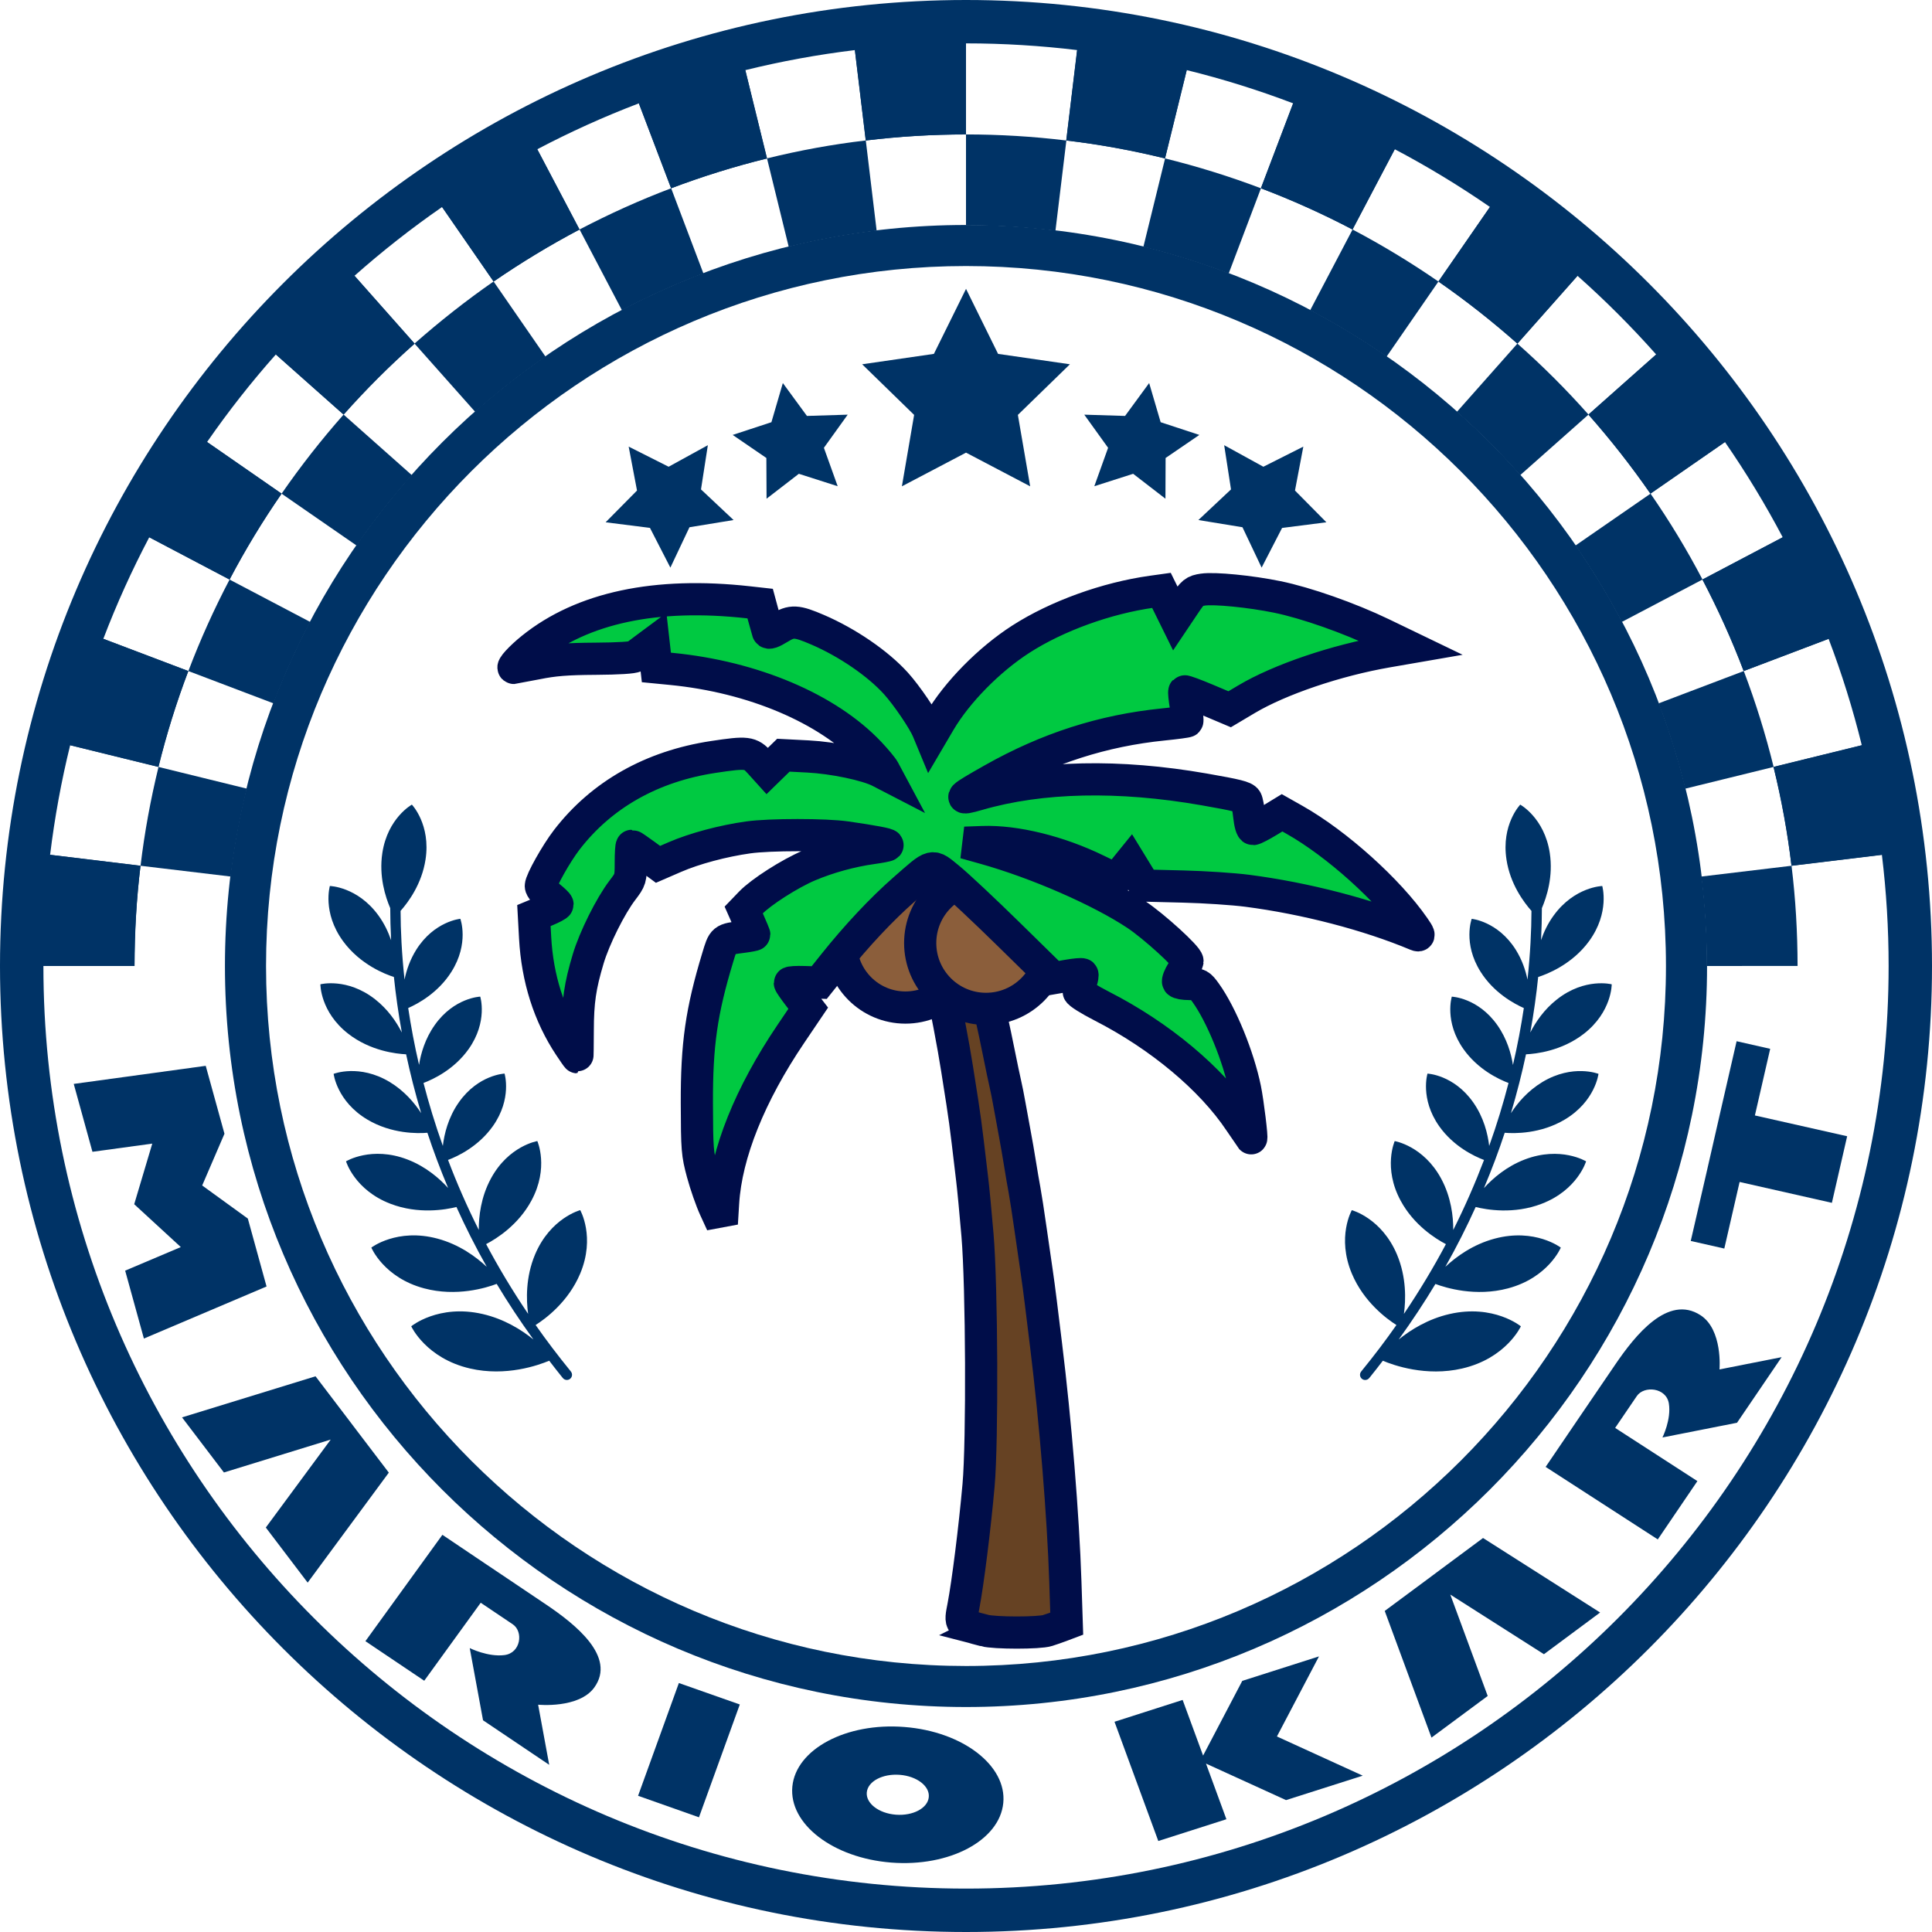
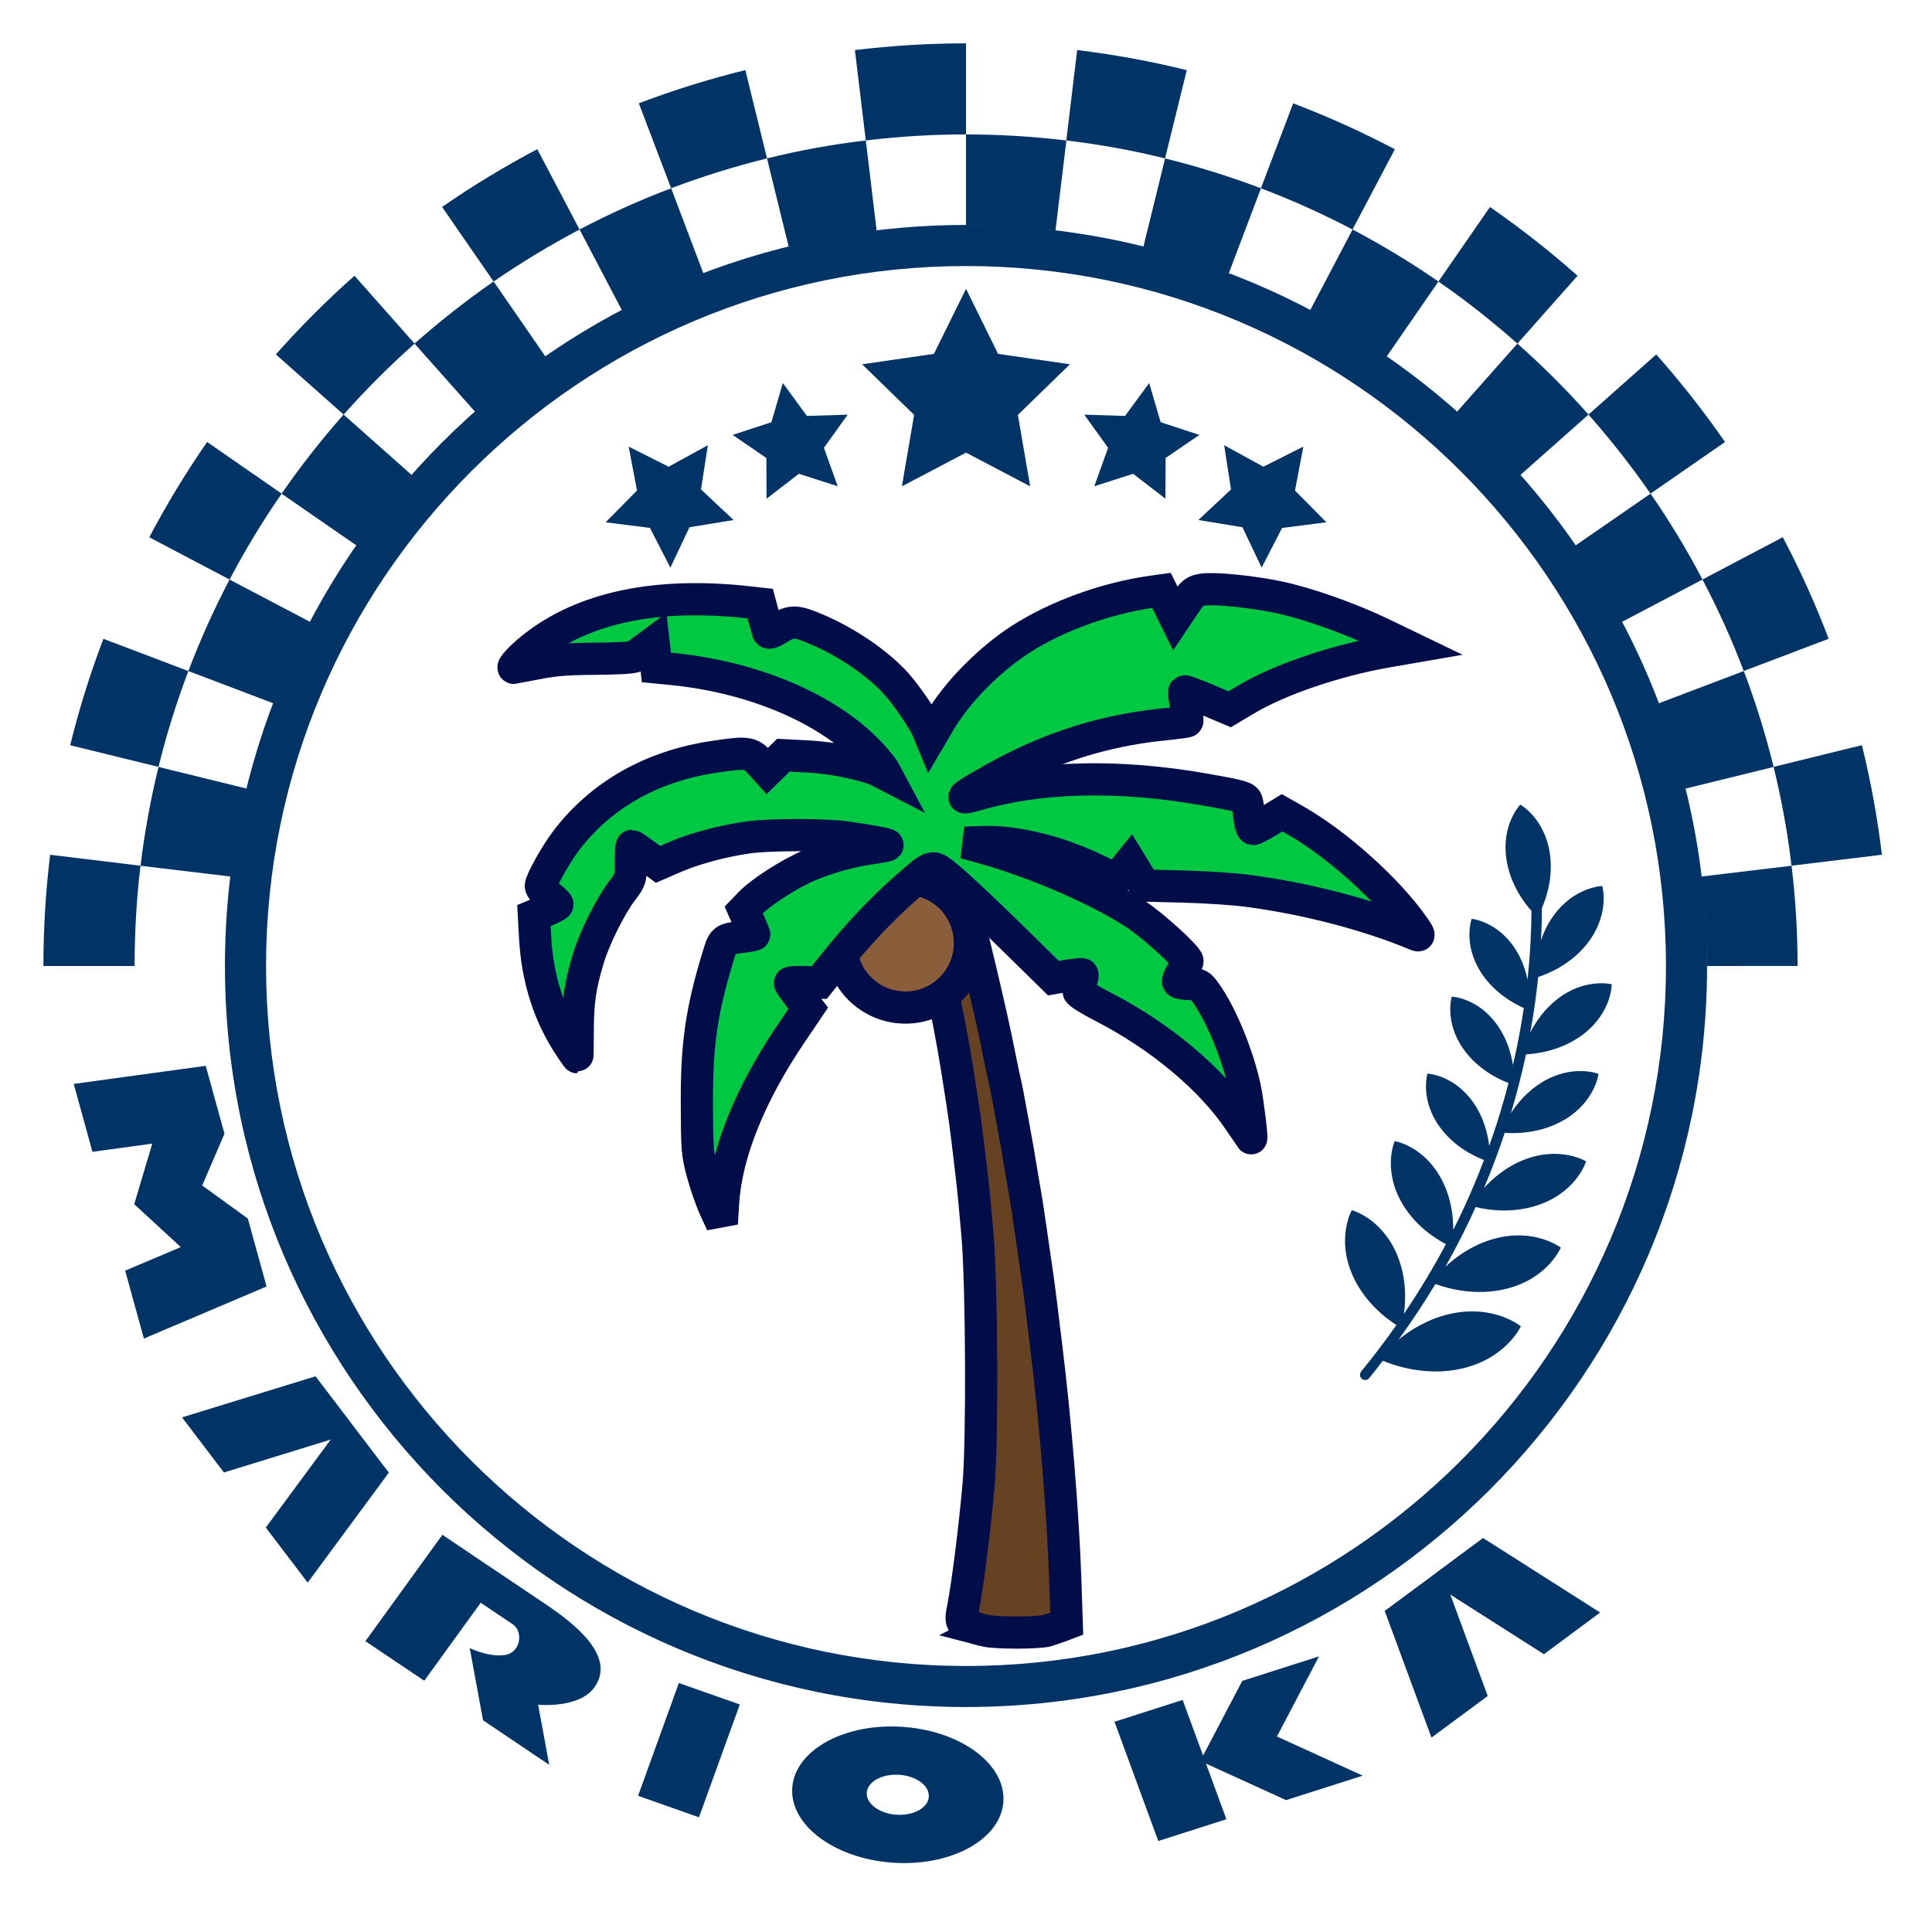
<svg xmlns="http://www.w3.org/2000/svg" version="1.1" id="レイヤー_1" x="0px" y="0px" width="60" height="60" viewBox="0 0 60 60" enable-background="new 0 0 60 60" xml:space="preserve">
  <defs id="defs22" />
  <g id="g22">
    <g id="g7">
      <g id="g1">
-         <path fill="#003366" d="M 30,0 C 13.455,0 0,13.457 0,30 0,46.541 13.455,60 30,60 46.542,60 60,46.541 60,30 60,13.457 46.542,0 30,0 Z m 0,58.652 C 14.199,58.652 1.348,45.799 1.348,30 v 0 h 2.828 c 10e-4,-1.04 0.061,-2.082 0.188,-3.112 l -2.808,-0.34 c 0.141,-1.157 0.349,-2.293 0.623,-3.404 l 2.74,0.674 C 5.168,22.807 5.478,21.812 5.847,20.84 l -2.638,-1 c 0.413,-1.084 0.89,-2.137 1.426,-3.154 l 2.493,1.313 C 7.611,17.076 8.151,16.186 8.743,15.332 L 6.43,13.728 c 0.658,-0.95 1.37,-1.857 2.136,-2.719 l 2.104,1.867 c 0.69,-0.778 1.428,-1.514 2.207,-2.204 L 11.009,8.565 C 11.871,7.801 12.779,7.087 13.728,6.43 L 15.33,8.743 C 16.185,8.154 17.077,7.614 17.997,7.129 L 16.684,4.636 C 17.703,4.1 18.756,3.623 19.84,3.21 l 1.002,2.638 C 21.812,5.481 22.81,5.169 23.82,4.922 L 23.145,2.179 c 1.11,-0.274 2.246,-0.483 3.403,-0.623 l 0.338,2.808 C 27.919,4.238 28.961,4.176 30,4.176 V 1.347 c 1.167,0 2.319,0.072 3.45,0.208 l -0.338,2.808 c 1.032,0.121 2.057,0.31 3.068,0.558 l 0.674,-2.744 c 1.13,0.278 2.232,0.624 3.305,1.032 l -1.001,2.638 c 0.973,0.369 1.922,0.797 2.846,1.281 l 1.31,-2.494 c 1.023,0.539 2.01,1.139 2.957,1.793 L 44.67,8.743 c 0.855,0.593 1.673,1.238 2.455,1.929 l 1.866,-2.106 c 0.861,0.764 1.677,1.58 2.442,2.442 l -2.104,1.868 c 0.688,0.779 1.332,1.6 1.925,2.455 l 2.316,-1.603 c 0.654,0.946 1.254,1.934 1.794,2.958 l -2.494,1.313 c 0.481,0.922 0.912,1.87 1.28,2.842 l 2.639,-1.001 c 0.408,1.072 0.754,2.175 1.031,3.305 l -2.742,0.674 c 0.247,1.011 0.436,2.036 0.558,3.07 l 2.808,-0.34 c 0.138,1.132 0.209,2.284 0.209,3.453 C 58.652,45.799 45.798,58.652 30,58.652 Z" id="path1" />
-       </g>
+         </g>
      <path fill="#003366" d="m 30,8.262 c 11.987,0 21.738,9.75 21.738,21.739 C 51.738,41.987 41.987,51.739 30,51.739 18.012,51.738 8.262,41.986 8.262,30 8.262,18.012 18.012,8.262 30,8.262 M 30,6.987 C 17.311,6.987 6.986,17.311 6.986,30 6.986,42.689 17.31,53.013 30,53.013 42.69,53.013 53.014,42.689 53.014,30 53.014,17.311 42.69,6.987 30,6.987 Z" id="path2" />
      <polygon fill="#003366" points="2.29,33.662 2.871,35.77 4.729,35.516 4.168,37.398 5.615,38.729 3.887,39.461 4.469,41.57 8.278,39.953 7.697,37.844 6.279,36.816 6.971,35.209 6.389,33.1 " id="polygon2" />
      <path fill="#003366" d="m 16.95,49.824 -1.383,-0.93 -0.458,-0.307 -1.37,-0.922 -2.391,3.303 1.827,1.229 1.754,-2.422 0.996,0.67 c 0.334,0.225 0.252,0.891 -0.26,0.955 -0.512,0.066 -1.077,-0.217 -1.077,-0.217 l 0.413,2.242 2.055,1.383 -0.344,-1.867 c 0,0 1.265,0.127 1.743,-0.533 0.693,-0.957 -0.591,-1.969 -1.505,-2.584 z" id="path3" />
      <polygon fill="#003366" points="19.816,55.77 21.707,56.438 22.975,52.934 21.083,52.268 " id="polygon3" />
      <g id="g4">
        <path fill="#003366" d="m 28.085,53.633 c -1.807,-0.143 -3.365,0.688 -3.478,1.85 -0.111,1.164 1.264,2.219 3.072,2.361 1.809,0.141 3.367,-0.688 3.479,-1.852 0.113,-1.162 -1.263,-2.219 -3.073,-2.359 z m -0.263,2.724 c -0.531,-0.041 -0.936,-0.354 -0.903,-0.695 0.034,-0.342 0.491,-0.584 1.023,-0.543 0.532,0.041 0.937,0.352 0.902,0.693 -0.032,0.342 -0.49,0.586 -1.022,0.545 z" id="path4" />
      </g>
      <polygon fill="#003366" points="6.954,45.729 10.271,44.707 8.255,47.439 9.555,49.15 12.075,45.734 11.1,44.453 10.774,44.023 9.799,42.742 5.653,44.018 " id="polygon4" />
      <polygon fill="#003366" points="34.612,53.471 35.972,57.174 38.087,56.498 37.453,54.77 39.939,55.904 42.321,55.145 39.656,53.928 40.962,51.441 38.58,52.201 37.363,54.521 36.728,52.793 " id="polygon5" />
      <polygon fill="#003366" points="46.202,52.67 45.04,49.521 47.948,51.373 49.693,50.078 46.057,47.764 44.749,48.734 44.313,49.059 43.004,50.029 44.456,53.963 " id="polygon6" />
-       <path fill="#003366" d="m 52.809,40.844 c -1.01,-0.652 -2.026,0.623 -2.643,1.529 l -0.934,1.371 -0.308,0.453 -0.923,1.359 3.483,2.252 1.23,-1.811 -2.554,-1.652 0.672,-0.988 c 0.224,-0.332 0.916,-0.268 0.996,0.23 0.08,0.496 -0.199,1.055 -0.199,1.055 l 2.316,-0.457 1.385,-2.037 -1.93,0.381 c 0.002,0 0.106,-1.236 -0.591,-1.685 z" id="path6" />
-       <polygon fill="#003366" points="52.508,38.539 53.55,38.775 54.025,36.707 56.891,37.355 57.365,35.287 54.5,34.641 54.975,32.572 53.932,32.336 53.457,34.404 52.984,36.473 " id="polygon7" />
      <path fill="#003366" d="m 53.004,30 c 0,-0.94 -0.059,-1.868 -0.169,-2.778 l 2.802,-0.335 C 55.516,25.854 55.329,24.829 55.08,23.818 l -2.745,0.675 c -0.224,-0.905 -0.501,-1.79 -0.827,-2.649 l 2.646,-1.004 c -0.369,-0.973 -0.797,-1.921 -1.282,-2.842 l -2.505,1.317 c -0.434,-0.821 -0.914,-1.614 -1.44,-2.373 l 2.331,-1.611 c -0.592,-0.857 -1.239,-1.677 -1.926,-2.456 l -2.121,1.881 C 46.596,14.062 45.94,13.404 45.246,12.79 l 1.878,-2.119 C 46.347,9.981 45.527,9.335 44.672,8.743 l -1.611,2.333 C 42.301,10.55 41.509,10.068 40.688,9.636 L 42.005,7.128 C 41.085,6.645 40.133,6.216 39.16,5.848 L 38.158,8.494 C 37.3,8.166 36.413,7.889 35.509,7.665 L 36.183,4.92 C 35.174,4.671 34.148,4.483 33.117,4.363 L 32.778,7.165 C 31.865,7.055 30.939,6.997 30,6.997 V 4.174 c -1.038,0 -2.079,0.063 -3.112,0.188 l 0.337,2.802 c -0.929,0.112 -1.84,0.28 -2.731,0.5 L 23.82,4.919 c -1.008,0.249 -2.005,0.56 -2.977,0.927 l 1.002,2.646 c -0.869,0.331 -1.713,0.713 -2.53,1.143 L 17.999,7.127 C 17.08,7.612 16.188,8.153 15.33,8.743 l 1.612,2.333 c -0.763,0.528 -1.491,1.101 -2.184,1.715 l -1.883,-2.119 c -0.776,0.688 -1.513,1.425 -2.204,2.204 l 2.12,1.881 c -0.614,0.693 -1.188,1.422 -1.716,2.186 L 8.746,15.332 C 8.155,16.185 7.615,17.076 7.13,17.999 l 2.505,1.317 c -0.429,0.815 -0.811,1.659 -1.14,2.528 L 5.85,20.84 c -0.369,0.971 -0.68,1.967 -0.928,2.978 l 2.744,0.674 c -0.219,0.891 -0.388,1.802 -0.5,2.73 L 4.364,26.887 C 4.238,27.918 4.182,28.959 4.179,30 H 1.348 c 0,-1.17 0.072,-2.321 0.209,-3.454 l 2.808,0.34 C 4.488,25.853 4.677,24.828 4.923,23.817 L 2.18,23.144 c 0.277,-1.13 0.623,-2.232 1.031,-3.305 L 5.85,20.84 C 6.219,19.867 6.647,18.919 7.13,17.998 L 4.636,16.685 c 0.54,-1.024 1.141,-2.012 1.796,-2.959 l 2.314,1.604 c 0.593,-0.857 1.236,-1.677 1.925,-2.456 L 8.567,11.006 c 0.765,-0.862 1.58,-1.678 2.442,-2.442 l 1.865,2.106 C 13.656,9.98 14.476,9.334 15.328,8.742 L 13.73,6.427 c 0.946,-0.655 1.933,-1.254 2.956,-1.793 l 1.312,2.493 C 18.92,6.644 19.87,6.215 20.843,5.847 L 19.84,3.208 C 20.913,2.8 22.018,2.455 23.147,2.177 L 23.82,4.919 C 24.832,4.67 25.856,4.482 26.888,4.362 L 26.55,1.555 C 27.682,1.418 28.833,1.347 30,1.347 v 2.828 c 1.041,0 2.082,0.063 3.115,0.188 l 0.338,-2.808 c 1.157,0.14 2.293,0.349 3.403,0.623 L 36.181,4.92 c 1.01,0.249 2.008,0.56 2.978,0.927 l 1.002,-2.638 c 1.085,0.413 2.138,0.89 3.157,1.426 l -1.314,2.492 c 0.92,0.485 1.812,1.026 2.667,1.616 l 1.602,-2.314 c 0.949,0.658 1.857,1.371 2.719,2.135 l -1.868,2.107 c 0.779,0.688 1.517,1.425 2.208,2.204 l 2.104,-1.867 c 0.765,0.862 1.479,1.77 2.136,2.718 l -2.314,1.604 c 0.591,0.853 1.131,1.744 1.614,2.667 l 2.494,-1.313 c 0.537,1.016 1.012,2.07 1.425,3.154 l -2.637,1 c 0.368,0.971 0.679,1.967 0.927,2.978 l 2.742,-0.674 c 0.273,1.11 0.482,2.246 0.621,3.403 l -2.807,0.34 c 0.127,1.031 0.187,2.073 0.188,3.113 z" id="path7" />
    </g>
    <polygon fill="#003366" points="33.227,11.313 30.996,10.99 30.001,8.971 29.003,10.99 26.775,11.313 28.389,12.885 28.009,15.103 30.001,14.057 31.993,15.103 31.611,12.885 " id="polygon8" />
    <polygon fill="#003366" points="37.247,13.507 36.045,13.112 35.688,11.896 34.94,12.917 33.673,12.878 34.413,13.907 33.985,15.1 35.191,14.714 36.194,15.488 36.199,14.223 " id="polygon9" />
    <polygon fill="#003366" points="26.326,12.878 25.06,12.917 24.312,11.896 23.957,13.112 22.754,13.507 23.8,14.223 23.806,15.488 24.809,14.714 26.015,15.1 25.587,13.907 " id="polygon10" />
    <polygon fill="#003366" points="41.192,16.22 40.217,15.234 40.476,13.87 39.235,14.495 38.018,13.826 38.23,15.199 37.217,16.15 38.586,16.374 39.181,17.628 39.816,16.396 " id="polygon11" />
    <polygon fill="#003366" points="21.77,15.199 21.983,13.826 20.765,14.495 19.524,13.87 19.783,15.234 18.808,16.22 20.185,16.394 20.819,17.628 21.412,16.374 22.782,16.15 " id="polygon12" />
    <path fill="#003366" d="m 46.785,26.695 c 0.115,0.758 0.533,1.319 0.776,1.594 -0.002,0.598 -0.035,1.318 -0.123,2.133 -0.061,-0.291 -0.169,-0.615 -0.365,-0.928 -0.558,-0.885 -1.368,-0.959 -1.368,-0.959 0,0 -0.282,0.762 0.277,1.646 0.412,0.654 1.041,0.992 1.342,1.125 -0.084,0.557 -0.193,1.148 -0.338,1.768 -0.055,-0.355 -0.186,-0.814 -0.485,-1.238 -0.603,-0.855 -1.414,-0.884 -1.414,-0.884 0,0 -0.241,0.775 0.362,1.628 0.447,0.633 1.094,0.938 1.4,1.053 -0.163,0.629 -0.36,1.283 -0.601,1.955 -0.043,-0.367 -0.164,-0.883 -0.499,-1.357 -0.604,-0.855 -1.417,-0.889 -1.417,-0.889 0,0 -0.24,0.777 0.363,1.633 0.443,0.627 1.083,0.932 1.393,1.049 -0.27,0.709 -0.586,1.436 -0.956,2.174 0.002,-0.414 -0.063,-1.014 -0.374,-1.592 -0.551,-1.023 -1.444,-1.168 -1.444,-1.168 0,0 -0.369,0.826 0.184,1.85 0.408,0.758 1.084,1.182 1.406,1.35 -0.379,0.715 -0.813,1.439 -1.304,2.166 0.06,-0.432 0.081,-1.135 -0.214,-1.84 -0.478,-1.137 -1.404,-1.381 -1.404,-1.381 0,0 -0.476,0.834 10e-4,1.971 0.369,0.879 1.079,1.402 1.384,1.596 -0.331,0.473 -0.688,0.945 -1.074,1.418 l -0.021,0.027 c -0.056,0.068 -0.045,0.168 0.022,0.225 0.03,0.025 0.065,0.037 0.103,0.037 0.047,0 0.092,-0.02 0.124,-0.059 l 0.021,-0.025 c 0.14,-0.172 0.272,-0.344 0.403,-0.514 0.338,0.143 1.343,0.5 2.46,0.242 1.372,-0.316 1.827,-1.311 1.827,-1.311 0,0 -0.844,-0.697 -2.218,-0.381 -0.668,0.154 -1.202,0.488 -1.577,0.791 0.416,-0.576 0.797,-1.152 1.141,-1.725 0.329,0.123 1.25,0.404 2.253,0.137 1.254,-0.334 1.641,-1.266 1.641,-1.266 0,0 -0.8,-0.615 -2.054,-0.279 -0.681,0.182 -1.196,0.563 -1.532,0.875 0.354,-0.625 0.666,-1.246 0.942,-1.857 0.335,0.084 1.182,0.234 2.049,-0.1 1.116,-0.428 1.38,-1.318 1.38,-1.318 0,0 -0.791,-0.484 -1.907,-0.057 -0.565,0.217 -0.985,0.58 -1.265,0.887 0.245,-0.582 0.461,-1.156 0.645,-1.717 0.298,0.025 1.115,0.039 1.87,-0.414 0.944,-0.566 1.042,-1.416 1.042,-1.416 0,0 -0.796,-0.314 -1.74,0.252 -0.459,0.277 -0.774,0.652 -0.979,0.969 0.189,-0.633 0.343,-1.244 0.468,-1.828 0.303,-0.014 1.11,-0.102 1.801,-0.641 0.868,-0.678 0.861,-1.533 0.861,-1.533 0,0 -0.828,-0.215 -1.695,0.464 -0.403,0.314 -0.666,0.705 -0.834,1.033 0.111,-0.611 0.19,-1.187 0.245,-1.724 0.268,-0.085 1.052,-0.387 1.582,-1.115 0.649,-0.891 0.408,-1.711 0.408,-1.711 0,0 -0.855,0.021 -1.505,0.91 -0.186,0.254 -0.311,0.521 -0.396,0.773 0.018,-0.36 0.026,-0.693 0.026,-0.995 0.149,-0.348 0.357,-0.986 0.245,-1.715 -0.167,-1.089 -0.917,-1.5 -0.917,-1.5 0,0 -0.595,0.617 -0.427,1.706 z" id="path21" />
-     <path fill="#003366" d="m 17.056,42.258 c 0.131,0.17 0.264,0.342 0.403,0.514 l 0.021,0.025 c 0.032,0.039 0.077,0.059 0.124,0.059 0.037,0 0.073,-0.012 0.103,-0.037 0.067,-0.057 0.078,-0.156 0.022,-0.225 l -0.021,-0.027 c -0.385,-0.473 -0.743,-0.945 -1.074,-1.418 0.305,-0.193 1.015,-0.717 1.384,-1.596 0.477,-1.137 10e-4,-1.971 10e-4,-1.971 0,0 -0.927,0.244 -1.404,1.381 -0.295,0.705 -0.273,1.408 -0.214,1.84 -0.491,-0.727 -0.925,-1.451 -1.304,-2.166 0.322,-0.168 0.998,-0.592 1.406,-1.35 0.553,-1.023 0.184,-1.85 0.184,-1.85 0,0 -0.894,0.145 -1.444,1.168 -0.312,0.578 -0.376,1.178 -0.374,1.592 -0.37,-0.738 -0.687,-1.465 -0.955,-2.174 0.31,-0.117 0.947,-0.422 1.392,-1.049 0.604,-0.855 0.363,-1.633 0.363,-1.633 0,0 -0.813,0.033 -1.417,0.889 -0.335,0.475 -0.456,0.99 -0.499,1.357 -0.24,-0.672 -0.438,-1.326 -0.601,-1.955 0.307,-0.115 0.953,-0.42 1.402,-1.053 0.604,-0.854 0.36,-1.628 0.36,-1.628 0,0 -0.812,0.029 -1.414,0.884 -0.3,0.424 -0.431,0.883 -0.486,1.236 -0.144,-0.617 -0.253,-1.209 -0.337,-1.766 0.301,-0.133 0.93,-0.47 1.342,-1.125 0.56,-0.885 0.277,-1.646 0.277,-1.646 0,0 -0.811,0.074 -1.368,0.959 -0.196,0.313 -0.305,0.637 -0.365,0.928 -0.088,-0.814 -0.121,-1.535 -0.123,-2.133 0.243,-0.275 0.659,-0.836 0.775,-1.594 0.168,-1.089 -0.424,-1.706 -0.424,-1.706 0,0 -0.75,0.411 -0.917,1.5 -0.112,0.729 0.096,1.368 0.245,1.715 0,0.301 0.009,0.635 0.027,0.996 -0.087,-0.253 -0.212,-0.521 -0.397,-0.774 -0.649,-0.89 -1.505,-0.91 -1.505,-0.91 0,0 -0.241,0.82 0.408,1.711 0.536,0.735 1.323,1.033 1.581,1.115 0.056,0.537 0.135,1.113 0.246,1.724 -0.168,-0.33 -0.431,-0.719 -0.832,-1.033 -0.869,-0.679 -1.697,-0.464 -1.697,-0.464 0,0 -0.007,0.855 0.861,1.533 0.69,0.539 1.499,0.627 1.801,0.641 0.125,0.584 0.278,1.195 0.468,1.828 -0.205,-0.316 -0.521,-0.691 -0.979,-0.969 -0.944,-0.566 -1.74,-0.252 -1.74,-0.252 0,0 0.098,0.85 1.041,1.416 0.756,0.453 1.572,0.439 1.871,0.414 0.184,0.559 0.399,1.133 0.644,1.715 -0.279,-0.305 -0.698,-0.668 -1.264,-0.885 -1.115,-0.428 -1.907,0.057 -1.907,0.057 0,0 0.265,0.891 1.38,1.318 0.867,0.334 1.714,0.184 2.049,0.1 0.276,0.611 0.588,1.232 0.942,1.859 -0.336,-0.313 -0.852,-0.695 -1.532,-0.877 -1.254,-0.336 -2.053,0.279 -2.053,0.279 0,0 0.387,0.932 1.64,1.266 1.003,0.268 1.924,-0.014 2.253,-0.139 0.344,0.574 0.725,1.15 1.141,1.727 -0.374,-0.303 -0.909,-0.637 -1.577,-0.791 -1.373,-0.316 -2.218,0.381 -2.218,0.381 0,0 0.455,0.994 1.827,1.311 1.115,0.258 2.12,-0.1 2.458,-0.242 z" id="path22" />
    <g id="g23" transform="matrix(0.065,0,0,0.065,48.444,36.251)" style="stroke:#000d49;stroke-width:15.384;stroke-dasharray:none;stroke-opacity:1">
      <path style="fill:#664223;fill-opacity:1;stroke:#000d49;stroke-width:15.384;stroke-dasharray:none;stroke-opacity:1" d="m -274.914,221.321 c -12.098,-3.178 -11.769,-2.799 -10.078,-11.601 2.117,-11.026 5.42,-37.389 7.24,-57.799 1.88,-21.077 1.566,-94.972 -0.507,-119.5 -0.906,-10.725 -2.069,-22.875 -2.584,-27 -0.515,-4.125 -1.452,-12 -2.082,-17.5 -0.63,-5.5 -1.794,-14.05 -2.586,-19 -0.792,-4.95 -1.922,-12.15 -2.511,-16 -1.596,-10.428 -5.451,-30.648 -8.39,-44 -0.847,-3.85 -1.988,-9.25 -2.535,-12 -0.547,-2.75 -1.479,-6.479 -2.07,-8.286 -0.973,-2.972 -0.834,-3.476 1.46,-5.28 1.395,-1.097 3.11,-3.582 3.811,-5.523 1.02,-2.821 1.683,-3.419 3.304,-2.983 1.115,0.3 3.378,0.553 5.028,0.564 2.943,0.019 3.045,0.194 5.365,9.264 3.311,12.943 5.56,22.393 10.648,44.745 0.814,3.575 2.376,11 3.472,16.5 1.096,5.5 2.417,11.8 2.937,14 0.52,2.2 1.458,6.925 2.084,10.5 0.627,3.575 1.738,9.65 2.469,13.5 0.731,3.85 1.864,10.375 2.517,14.5 0.653,4.125 1.61,9.716 2.125,12.424 0.515,2.708 1.836,11.258 2.934,19 1.098,7.742 2.405,16.776 2.903,20.076 0.498,3.3 1.371,9.825 1.938,14.5 0.568,4.675 1.7,13.9 2.515,20.5 4.498,36.398 8.203,81.81 9.225,113.069 l 0.656,20.069 -2.895,1.095 c -1.592,0.602 -4.424,1.584 -6.294,2.181 -4.061,1.297 -25.146,1.288 -30.101,-0.014 z" id="path23" />
      <circle style="fill:#8b5e3b;fill-opacity:1;stroke:#000d49;stroke-width:15.384;stroke-linejoin:round;stroke-dasharray:none;stroke-opacity:1;paint-order:markers fill stroke" id="path26" cx="-312.698" cy="-107.136" r="30.819" />
-       <circle style="fill:#8b5e3b;fill-opacity:1;stroke:#000d49;stroke-width:15.384;stroke-linejoin:round;stroke-dasharray:none;stroke-opacity:1;paint-order:markers fill stroke" id="path27" cx="-274.187" cy="-107.136" r="31.452" />
      <path style="fill:#00c941;fill-opacity:1;stroke:#000d49;stroke-width:15.384;stroke-dasharray:none;stroke-opacity:1" d="m -403.696,19.758 c -1.805,-3.925 -4.474,-11.569 -5.931,-16.986 -2.498,-9.288 -2.653,-11.193 -2.718,-33.351 -0.082,-28.15 2.176,-43.935 9.963,-69.641 2.702,-8.92 2.366,-8.647 12.218,-9.932 2.888,-0.377 5.25,-0.839 5.25,-1.027 0,-0.188 -1.136,-2.911 -2.524,-6.049 l -2.524,-5.706 3.274,-3.405 c 4.968,-5.168 18.798,-14.012 27.939,-17.867 9.261,-3.906 20.149,-6.898 30.191,-8.296 3.771,-0.525 7.058,-1.156 7.305,-1.403 0.471,-0.471 -7.067,-1.892 -19.661,-3.707 -10.034,-1.446 -36.479,-1.446 -46.88,3.9e-4 -12.013,1.67 -25.708,5.336 -35.036,9.378 l -8.076,3.5 -6.007,-4.422 c -3.304,-2.432 -6.231,-4.422 -6.504,-4.422 -0.273,0 -0.497,3.591 -0.497,7.98 0,7.773 -0.104,8.116 -4.015,13.25 -5.721,7.51 -13.363,22.841 -16.334,32.77 -3.898,13.025 -4.968,20.359 -4.996,34.25 -0.014,7.013 -0.104,12.75 -0.199,12.75 -0.095,0 -1.757,-2.386 -3.693,-5.301 -9.837,-14.815 -15.407,-32.333 -16.468,-51.794 l -0.578,-10.596 5.642,-2.338 c 3.103,-1.286 5.642,-2.63 5.642,-2.987 0,-0.357 -1.8,-2.095 -4,-3.863 -2.2,-1.768 -3.994,-3.981 -3.986,-4.917 0.02,-2.475 7.332,-15.505 12.384,-22.071 16.615,-21.592 40.656,-35.175 70.119,-39.616 16.009,-2.413 17.611,-2.224 21.962,2.593 l 3.712,4.109 3.855,-3.764 3.855,-3.764 11.799,0.608 c 12.09,0.623 28.038,3.964 34.245,7.174 l 3.189,1.649 -1.236,-2.311 c -0.68,-1.271 -3.748,-4.967 -6.818,-8.213 -20.089,-21.244 -55.712,-36.34 -94.716,-40.138 l -7.134,-0.695 -0.674,-5.957 -0.674,-5.957 -3.692,2.74 c -2.031,1.507 -4.324,3.228 -5.096,3.824 -0.873,0.674 -8.056,1.125 -19,1.193 -13.703,0.085 -19.919,0.582 -28.096,2.247 -5.775,1.176 -10.628,2.139 -10.785,2.141 -1.451,0.015 3.116,-4.983 8.557,-9.365 24.116,-19.426 59.279,-26.909 103.383,-22.001 l 5.655,0.629 1.653,6.12 c 0.909,3.366 1.839,6.686 2.067,7.378 0.288,0.875 1.957,0.309 5.474,-1.855 5.851,-3.6 8.176,-3.489 18.314,0.874 14.17,6.098 28.751,16.087 37.349,25.586 5.172,5.713 13.252,17.614 15.273,22.493 l 1.313,3.17 4.268,-7.263 c 8.317,-14.152 23.636,-29.732 38.859,-39.522 17.169,-11.042 40.94,-19.642 62.642,-22.665 l 4.522,-0.63 3.291,6.673 3.291,6.673 4.376,-6.523 c 4.046,-6.031 4.712,-6.574 8.829,-7.191 5.519,-0.828 22.719,0.862 35.529,3.491 13.878,2.848 34.501,10.103 50.111,17.629 l 13.53,6.523 -11,1.903 c -24.462,4.232 -51.442,13.384 -67.351,22.847 l -8.023,4.772 -10.612,-4.489 c -5.837,-2.469 -10.798,-4.303 -11.026,-4.075 -0.228,0.228 0.087,3.438 0.699,7.134 0.612,3.696 0.921,6.912 0.686,7.147 -0.235,0.235 -5.365,0.925 -11.401,1.534 -28.886,2.913 -55.267,11.385 -81.473,26.164 -16.185,9.127 -17.201,10.18 -6.966,7.216 29.891,-8.658 67.234,-9.466 107.966,-2.337 15.713,2.75 19.168,3.619 20.045,5.038 0.414,0.67 1.059,4.077 1.433,7.572 0.411,3.834 1.145,6.34 1.851,6.319 0.644,-0.019 4.023,-1.772 7.509,-3.896 l 6.338,-3.86 6.016,3.4 c 20.096,11.359 44.815,33.58 57.08,51.311 2.462,3.559 2.685,4.264 1.142,3.616 -22.954,-9.643 -52.948,-17.457 -80.915,-21.08 -6.6,-0.855 -20.325,-1.762 -30.5,-2.016 l -18.5,-0.462 -3.438,-5.617 -3.438,-5.617 -1.928,2.377 c -1.06,1.308 -2.52,3.22 -3.243,4.25 -1.255,1.788 -1.74,1.665 -10.677,-2.712 -18.199,-8.912 -39.046,-14.042 -54.738,-13.47 l -8.461,0.309 9.461,2.651 c 25.035,7.016 55.263,20.214 72.461,31.638 8.419,5.592 24.5,20.242 24.5,22.319 0,0.512 -1.141,2.739 -2.536,4.949 -1.395,2.21 -2.268,4.451 -1.941,4.98 0.327,0.53 2.742,0.963 5.367,0.963 4.472,0 4.964,0.268 7.839,4.271 7.4,10.304 15.581,30.286 18.786,45.884 1.283,6.245 3.48,24.206 2.882,23.559 -0.108,-0.117 -2.549,-3.738 -5.424,-8.046 -13.605,-20.386 -38.105,-40.869 -65.878,-55.075 -6.102,-3.121 -11.094,-6.264 -11.094,-6.985 0,-0.72 0.502,-2.75 1.116,-4.51 0.614,-1.76 0.891,-3.425 0.617,-3.699 -0.274,-0.274 -3.489,0.022 -7.143,0.658 l -6.644,1.157 -21.26,-20.857 c -11.693,-11.472 -24.543,-23.526 -28.556,-26.789 -8.618,-7.006 -7.124,-7.374 -21.62,5.319 -10.583,9.266 -22.591,22.055 -33.354,35.523 l -7.121,8.911 -7.018,-0.228 c -3.86,-0.125 -7.018,0.062 -7.018,0.415 0,0.354 1.976,3.212 4.392,6.351 l 4.392,5.708 -8.262,12.223 c -19.628,29.037 -30.962,57.262 -32.407,80.696 l -0.615,9.986 z" id="path24" />
    </g>
  </g>
</svg>